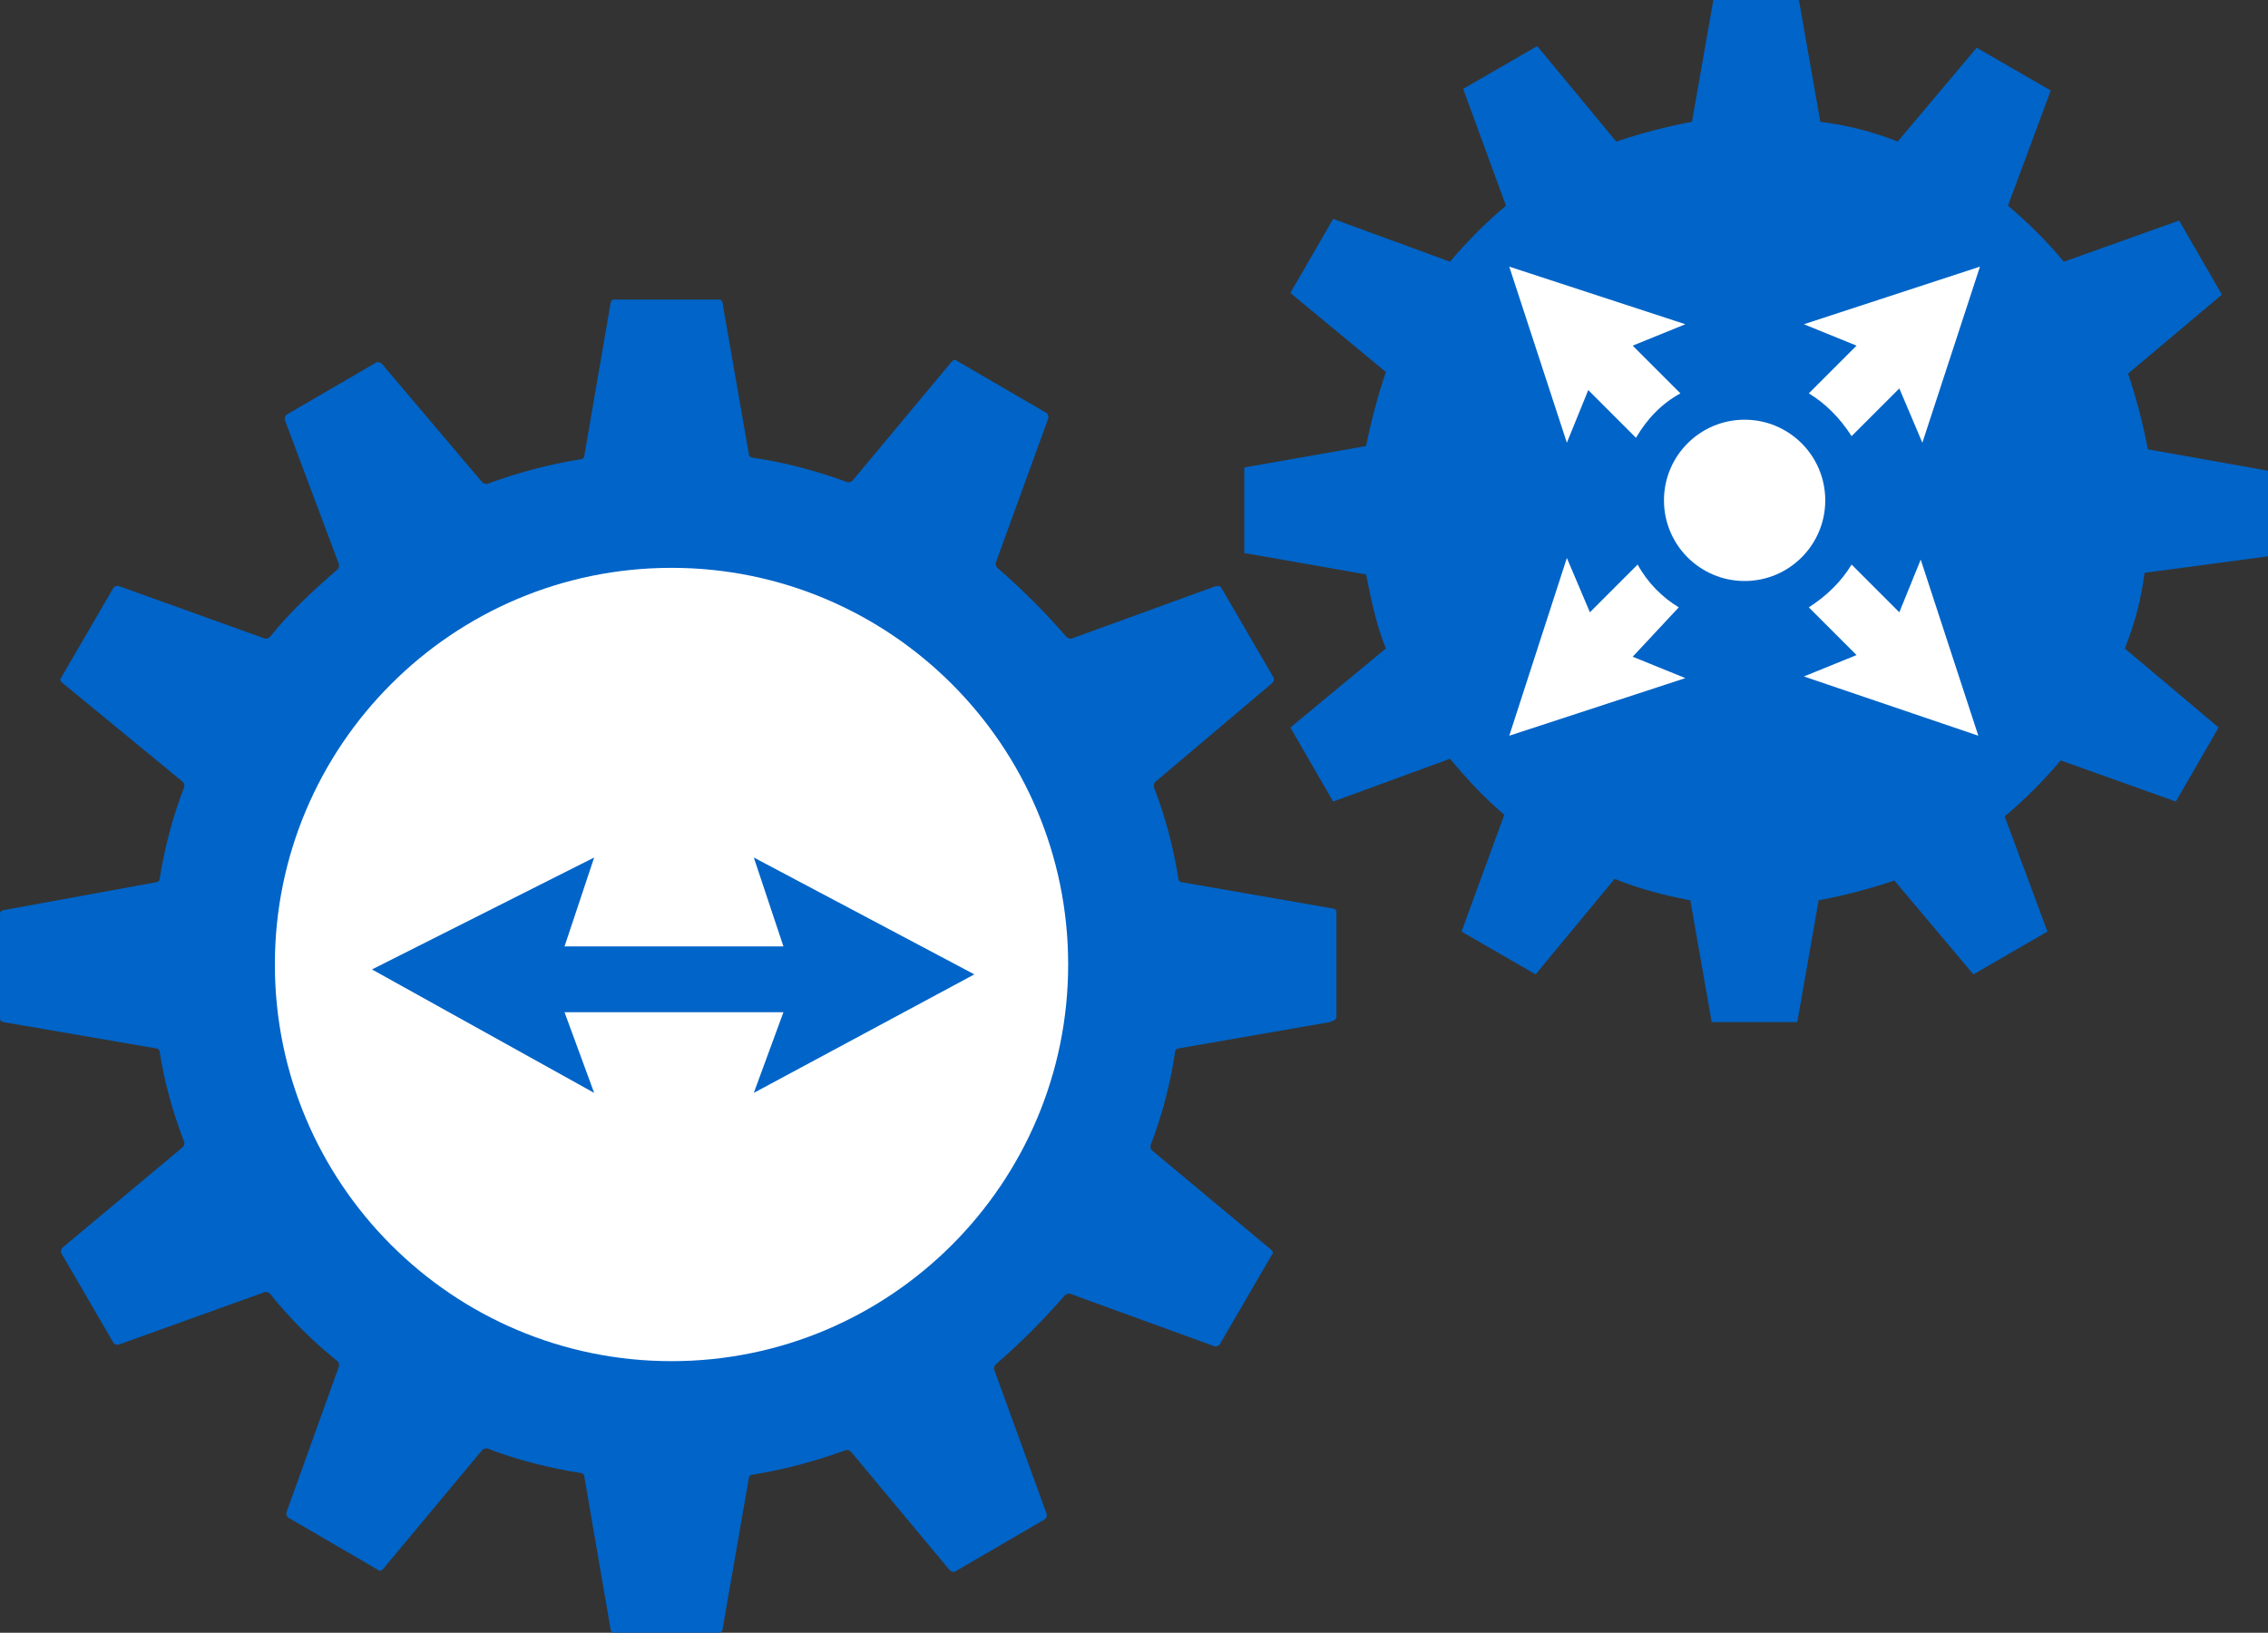
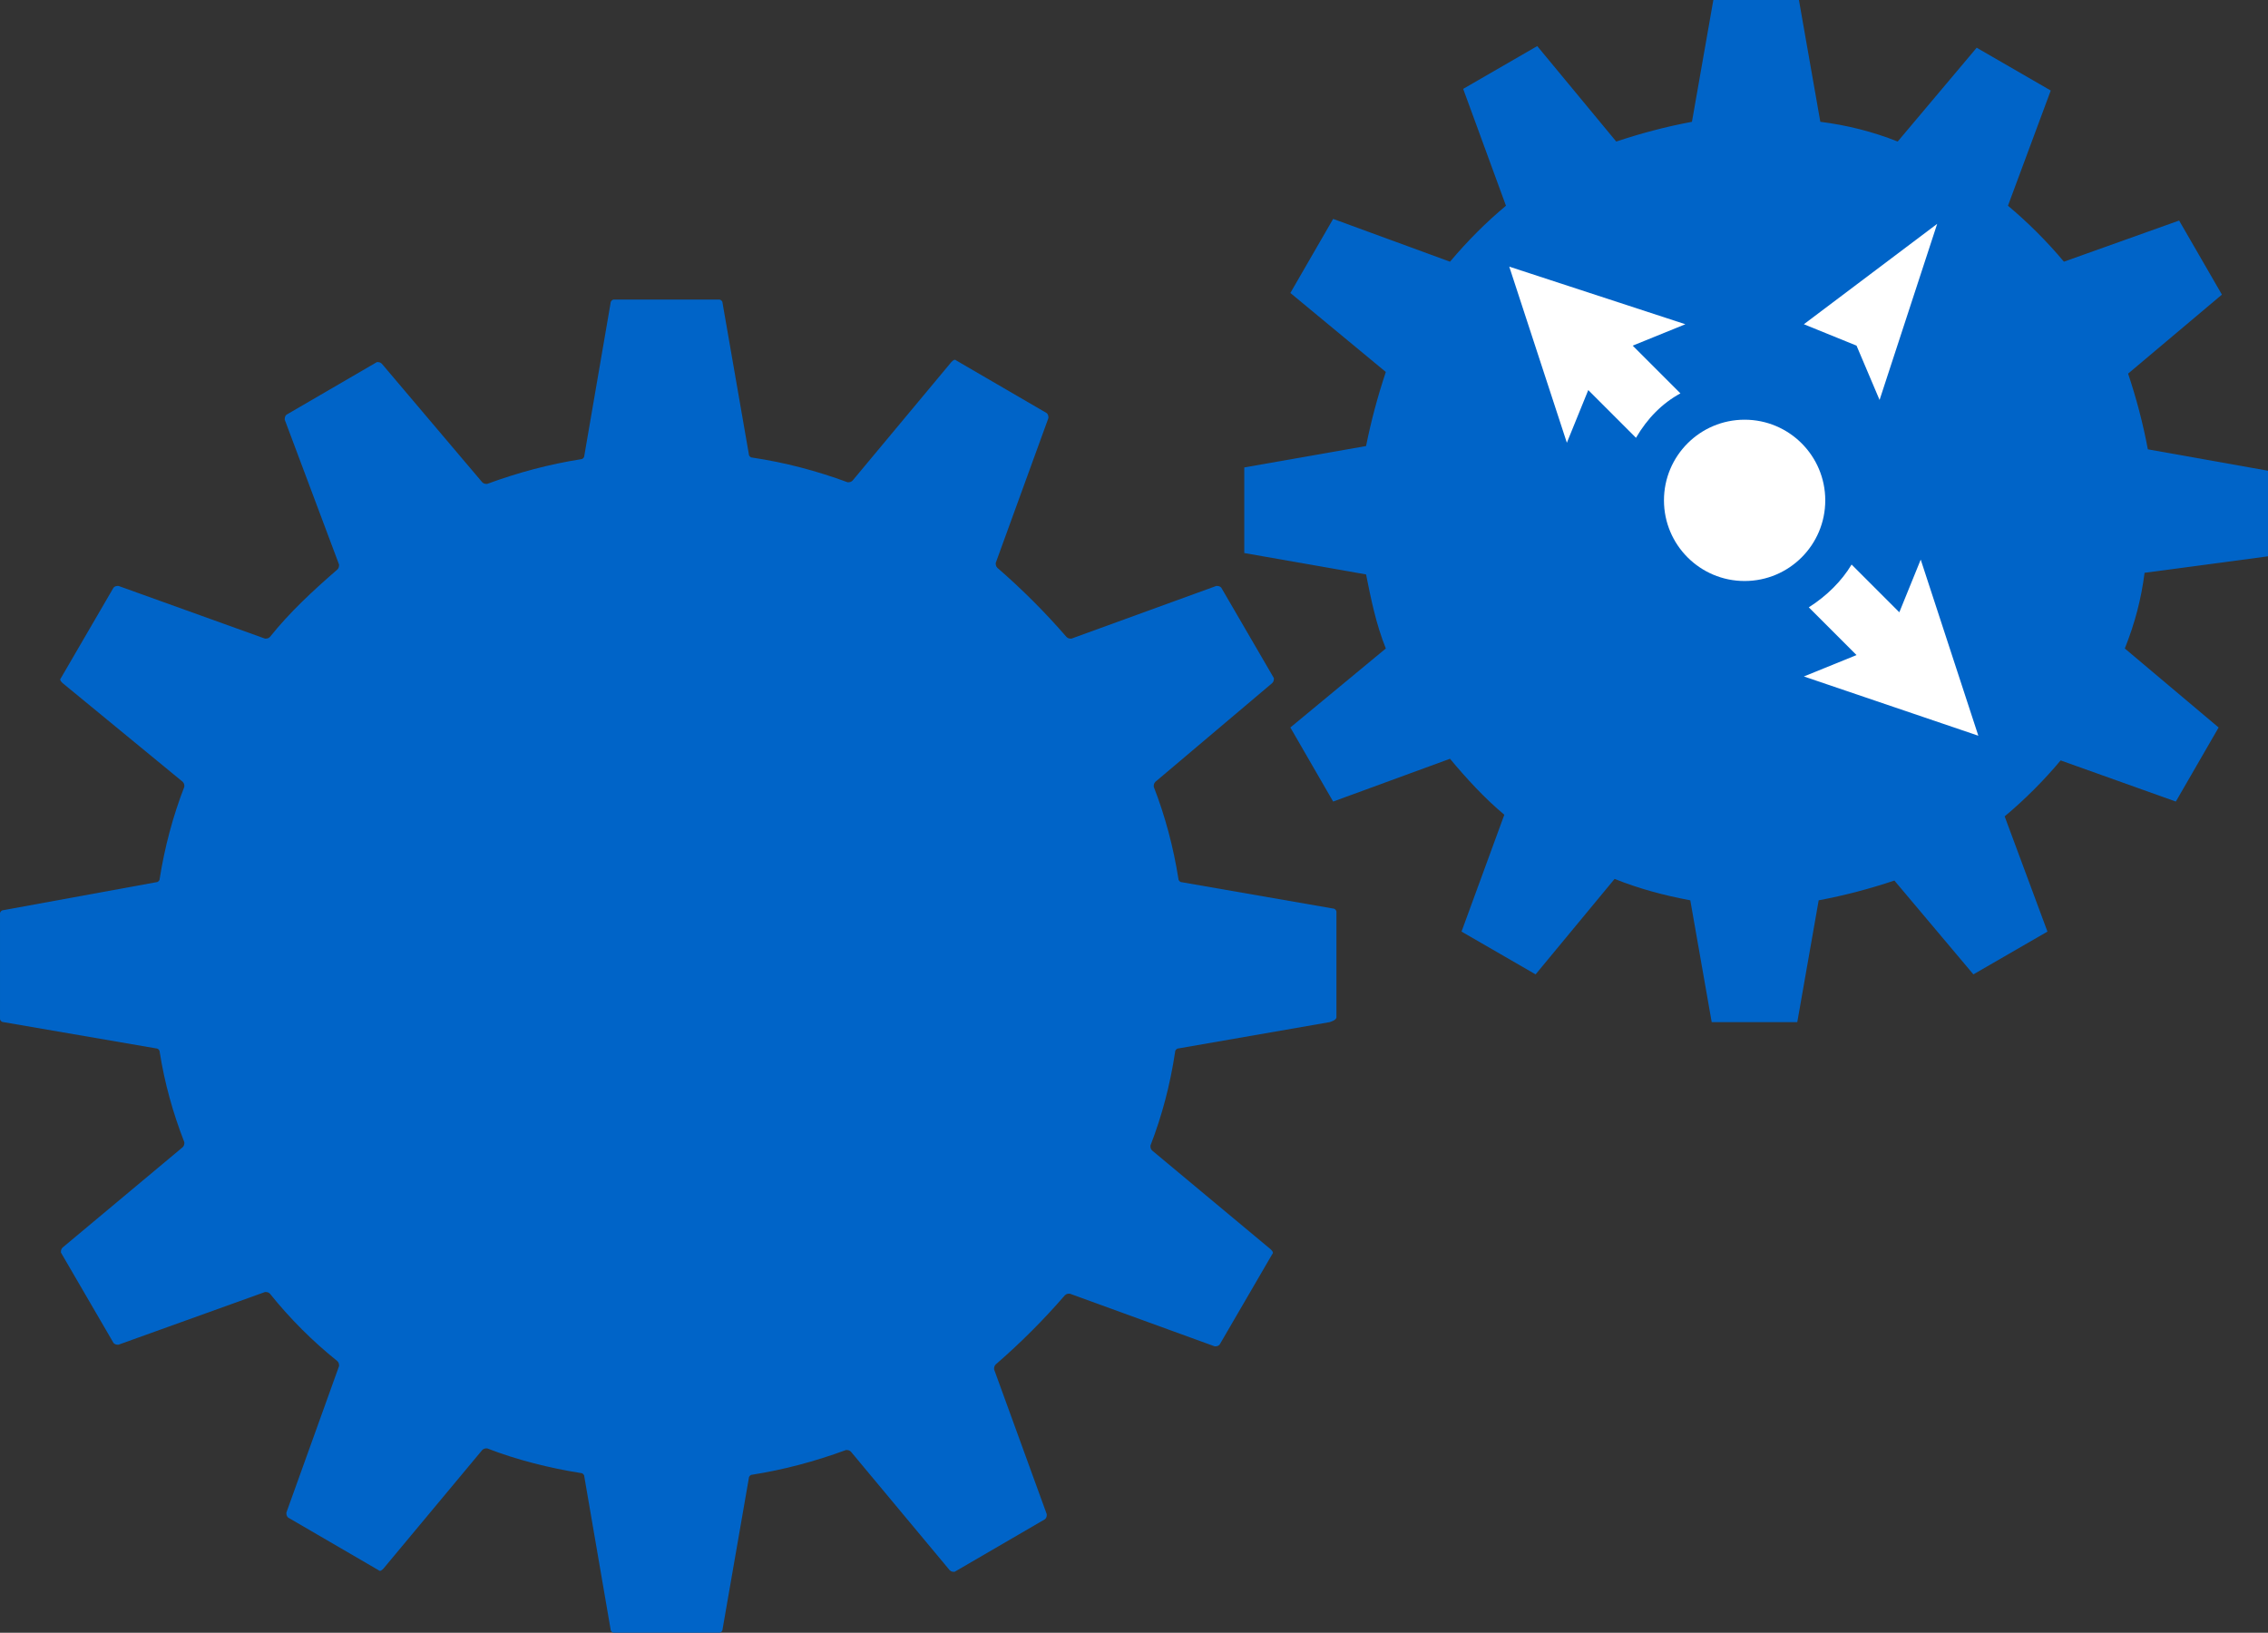
<svg xmlns="http://www.w3.org/2000/svg" id="Ebene_17" x="0px" y="0px" viewBox="0 0 137.8 99.2" style="enable-background:new 0 0 137.8 99.2;" xml:space="preserve">
  <rect x="0" y="0" width="137.8" height="99.2" fill="#333333" stroke="none" />
  <style type="text/css"> .st0{fill:#0064C8;} .st1{fill:#FFFFFF;} </style>
  <title>itbrain-teamviewer</title>
  <g>
    <g>
      <path class="st0" d="M81.2,61.8v-6.4c0-0.1-0.1-0.2-0.2-0.2l-9.2-1.6c-0.1,0-0.2-0.1-0.2-0.2c-0.3-1.9-0.8-3.8-1.5-5.6 c0-0.1,0-0.2,0.1-0.3l7.1-6c0.1-0.1,0.1-0.2,0.1-0.3l-3.2-5.5c-0.1-0.1-0.2-0.1-0.3-0.1l-8.8,3.2c-0.1,0-0.2,0-0.3-0.1 c-1.3-1.5-2.7-2.9-4.2-4.2c-0.1-0.1-0.1-0.2-0.1-0.3l3.2-8.8c0-0.1,0-0.2-0.1-0.3l-5.5-3.2c-0.1-0.1-0.2,0-0.3,0.1l-6,7.2 c-0.1,0.1-0.2,0.1-0.3,0.1c-1.9-0.7-3.8-1.2-5.8-1.5c-0.1,0-0.2-0.1-0.2-0.2l-1.6-9.2c0-0.1-0.1-0.2-0.2-0.2h-6.4 c-0.1,0-0.2,0.1-0.2,0.2l-1.6,9.3c0,0.1-0.1,0.2-0.2,0.2c-1.9,0.3-3.8,0.8-5.7,1.5c-0.1,0-0.2,0-0.3-0.1l-6.1-7.2 C23.1,22,23,22,22.9,22l-5.5,3.2c-0.1,0.1-0.1,0.2-0.1,0.3l3.3,8.8c0,0.1,0,0.2-0.1,0.3c-1.5,1.3-2.9,2.6-4.1,4.1 c-0.1,0.1-0.2,0.1-0.3,0.1l-8.9-3.2c-0.1,0-0.2,0-0.3,0.1l-3.2,5.5c-0.1,0.1,0,0.2,0.1,0.3l7.3,6c0.1,0.1,0.1,0.2,0.1,0.3 c-0.7,1.8-1.2,3.7-1.5,5.6c0,0.1-0.1,0.2-0.2,0.2l-9.3,1.7c-0.1,0-0.2,0.1-0.2,0.2v6.4c0,0.1,0.1,0.2,0.2,0.2l9.3,1.6 c0.1,0,0.2,0.1,0.2,0.2c0.3,1.9,0.8,3.7,1.5,5.5c0,0.1,0,0.2-0.1,0.3l-7.3,6.1c-0.1,0.1-0.1,0.2-0.1,0.3l3.2,5.5 c0.1,0.1,0.2,0.1,0.3,0.1l8.9-3.2c0.1,0,0.2,0,0.3,0.1c1.2,1.5,2.6,2.9,4.1,4.1c0.1,0.1,0.1,0.2,0.1,0.3l-3.2,8.9 c0,0.1,0,0.2,0.1,0.3l5.5,3.2c0.1,0.1,0.2,0,0.3-0.1l6-7.2c0.1-0.1,0.2-0.1,0.3-0.1c1.8,0.7,3.8,1.2,5.7,1.5 c0.1,0,0.2,0.1,0.2,0.2l1.6,9.3c0,0.1,0.1,0.2,0.2,0.2h6.4c0.1,0,0.2-0.1,0.2-0.2l1.6-9.2c0-0.1,0.1-0.2,0.2-0.2 c1.9-0.3,3.8-0.8,5.7-1.5c0.1,0,0.2,0,0.3,0.1l6,7.2c0.1,0.1,0.2,0.1,0.3,0.1l5.5-3.2c0.1-0.1,0.1-0.2,0.1-0.3l-3.2-8.8 c0-0.1,0-0.2,0.1-0.3c1.5-1.3,2.9-2.7,4.2-4.2c0.1-0.1,0.2-0.1,0.3-0.1l8.8,3.2c0.1,0,0.2,0,0.3-0.1l3.2-5.5 c0.1-0.1,0-0.2-0.1-0.3l-7.2-6c-0.1-0.1-0.1-0.2-0.1-0.3c0.7-1.8,1.2-3.7,1.5-5.7c0-0.1,0.1-0.2,0.2-0.2l9.2-1.6 C81.1,62,81.2,61.9,81.2,61.8z" />
      <g>
        <path class="st0" d="M137.8,33.8v-5.2l-7.3-1.3c-0.3-1.6-0.7-3.1-1.2-4.6l5.7-4.8l-2.6-4.5l-7,2.5c-1-1.2-2.2-2.4-3.4-3.4l2.6-7 l-4.5-2.6l-4.8,5.7c-1.5-0.6-3.1-1-4.7-1.2L109.3,0h-5.2l-1.3,7.4c-1.6,0.3-3.1,0.7-4.6,1.2l-4.8-5.8l-4.5,2.6l2.6,7.1 c-1.2,1-2.3,2.1-3.4,3.4L81,13.3l-2.6,4.5l5.8,4.8c-0.5,1.5-0.9,3-1.2,4.5l-7.4,1.3v5.2l7.4,1.3c0.3,1.5,0.6,3,1.2,4.5l-5.8,4.8 l2.6,4.5l7.1-2.6c1,1.2,2.1,2.4,3.3,3.4l-2.6,7.1l4.5,2.6l4.8-5.8c1.5,0.6,3,1,4.6,1.3l1.3,7.4h5.2l1.3-7.4 c1.6-0.3,3.1-0.7,4.6-1.2l4.8,5.7l4.5-2.6l-2.6-7c1.2-1,2.4-2.2,3.4-3.4l7,2.5l2.6-4.5l-5.7-4.8c0.6-1.5,1-3,1.2-4.6L137.8,33.8z " />
        <title>Remote Management_white_icon</title>
        <g id="Layer_1-2">
          <circle class="st1" cx="106" cy="30.4" r="4.9" />
-           <path class="st1" d="M109.6,19.7l3.2,1.3l-2.9,2.9c1,0.6,1.9,1.5,2.6,2.6l2.9-2.9l1.4,3.3l3.5-10.7L109.6,19.7z" />
+           <path class="st1" d="M109.6,19.7l3.2,1.3l-2.9,2.9l2.9-2.9l1.4,3.3l3.5-10.7L109.6,19.7z" />
          <path class="st1" d="M102.1,23.9L99.2,21l3.2-1.3l-10.7-3.5l3.5,10.7l1.3-3.2l2.9,2.9C100.1,25.4,101,24.5,102.1,23.9z" />
-           <path class="st1" d="M102,36.9c-1-0.6-1.9-1.5-2.5-2.6l-2.9,2.9l-1.4-3.3l-3.5,10.8l10.7-3.5l-3.2-1.3L102,36.9z" />
          <path class="st1" d="M120.2,44.7L116.7,34l-1.3,3.2l-2.9-2.9c-0.6,1-1.5,1.9-2.6,2.6l2.9,2.9l-3.2,1.3L120.2,44.7z" />
        </g>
      </g>
    </g>
-     <path class="st1" d="M40.8,82.7c-13.3,0-24.1-10.8-24.1-24.1s10.8-24.1,24.1-24.1s24.1,10.8,24.1,24.1l0,0 C64.9,71.9,54.1,82.7,40.8,82.7z" />
    <polygon class="st0" points="45.8,66.4 47.6,61.5 34.3,61.5 36.1,66.4 22.6,58.9 36.1,52.1 34.3,57.5 47.6,57.5 45.8,52.1 59.2,59.2 " />
  </g>
</svg>